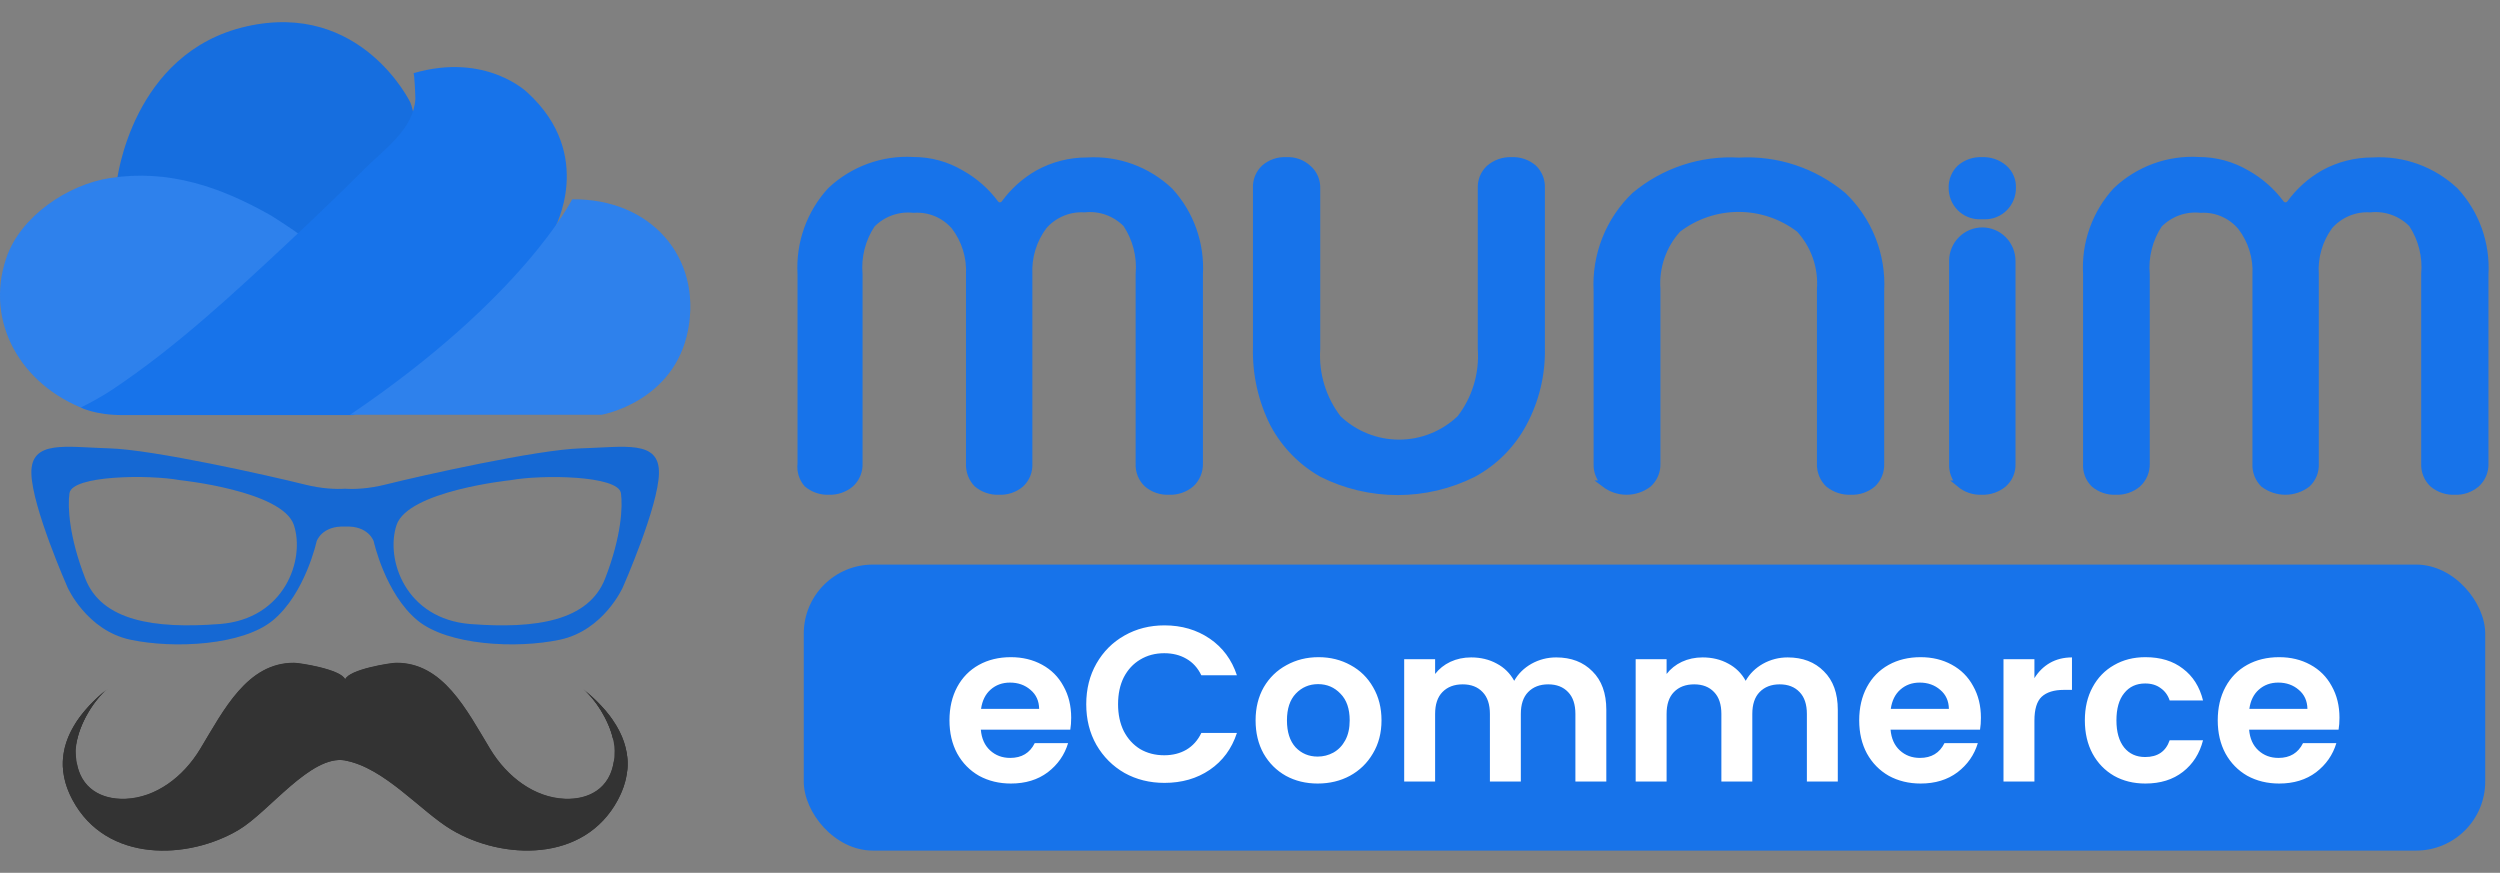
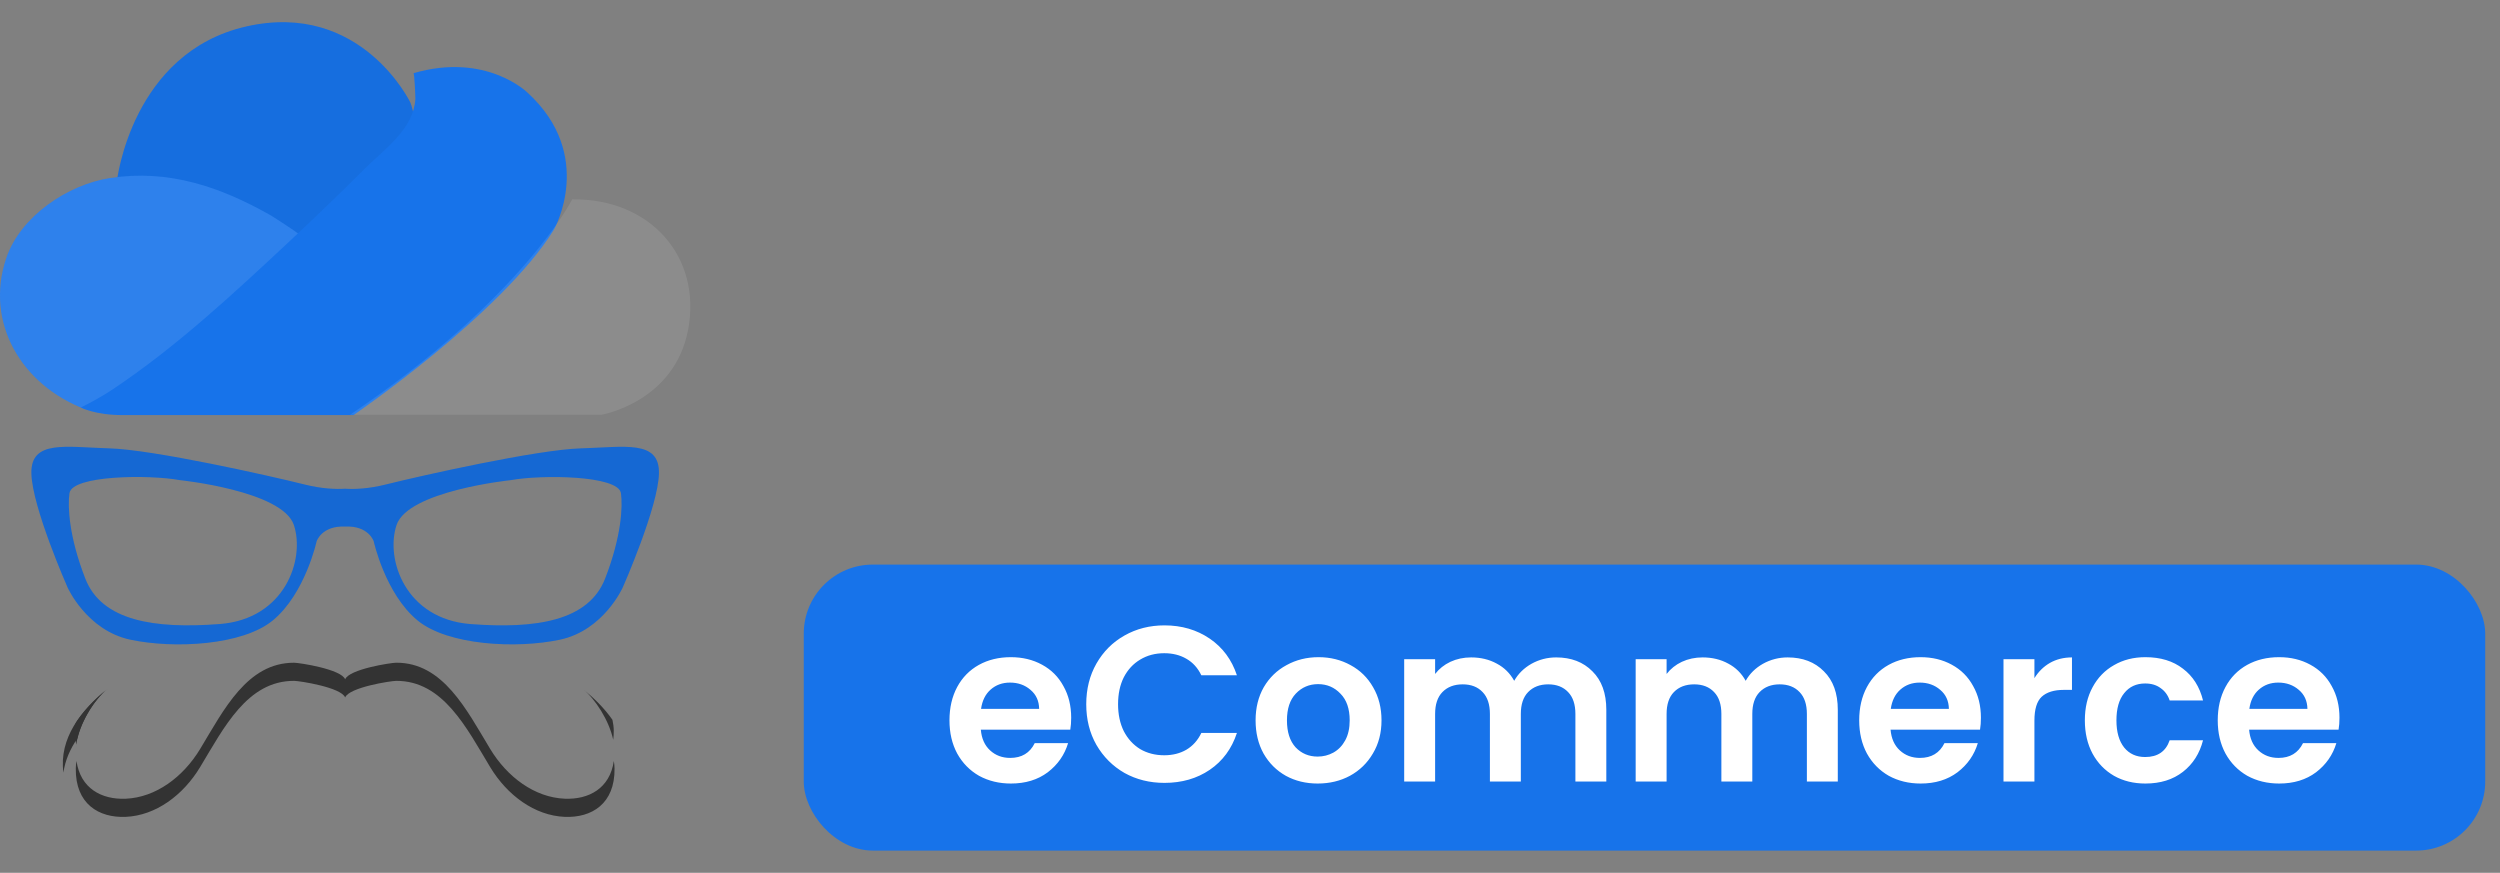
<svg xmlns="http://www.w3.org/2000/svg" width="169" height="59" viewBox="0 0 169 59" fill="none">
  <rect x="0" y="0" width="169" height="59" fill="#808080" stroke="none" />
-   <path d="M39.406 46.578C40.414 47.397 41.528 49.277 41.545 50.747C41.574 53.134 39.994 54.088 38.174 54.01C36.147 53.925 34.292 52.556 33.136 50.641C31.531 47.982 29.951 44.806 26.785 44.817C26.425 44.819 23.598 45.254 23.334 45.941C23.071 45.254 20.244 44.819 19.884 44.817C16.718 44.806 15.138 47.982 13.533 50.641C12.379 52.556 10.521 53.925 8.497 54.01C6.676 54.086 5.096 53.133 5.125 50.747C5.141 49.279 6.255 47.397 7.265 46.578C5.052 48.373 3.216 50.923 4.9 54.073C7.19 58.353 12.729 58.128 16.141 56.095C18.208 54.863 21.015 50.997 23.334 51.405C23.334 51.407 23.334 51.411 23.334 51.411C25.998 51.901 28.448 54.854 30.528 56.093C33.94 58.126 39.479 58.351 41.769 54.071C43.455 50.923 41.619 48.373 39.406 46.578Z" fill="#333333" />
-   <path d="M41.439 49.916C41.922 50.621 42.267 51.391 42.382 52.223C42.698 49.906 41.172 47.992 39.405 46.558C40.235 47.231 41.135 48.625 41.439 49.916Z" fill="#333333" />
  <path d="M5.231 49.916C5.533 48.626 6.434 47.231 7.265 46.558C5.497 47.992 3.973 49.908 4.288 52.225C4.404 51.393 4.748 50.621 5.231 49.916Z" fill="#333333" />
  <path d="M5.171 51.442C5.142 51.616 5.125 51.788 5.123 51.955C5.094 54.342 6.674 55.295 8.495 55.22C10.521 55.134 12.377 53.765 13.531 51.851C15.136 49.193 16.716 46.015 19.882 46.026C20.242 46.028 23.069 46.463 23.332 47.15C23.596 46.463 26.423 46.028 26.783 46.026C29.948 46.015 31.529 49.191 33.133 51.851C34.288 53.765 36.145 55.134 38.172 55.22C39.992 55.295 41.572 54.342 41.543 51.955C41.541 51.788 41.524 51.616 41.495 51.442C41.228 53.303 39.796 54.06 38.172 53.992C36.145 53.907 34.29 52.537 33.133 50.623C31.529 47.965 29.948 44.788 26.783 44.799C26.423 44.801 23.596 45.236 23.332 45.922C23.071 45.238 20.244 44.803 19.884 44.801C16.718 44.789 15.138 47.965 13.533 50.625C12.378 52.539 10.521 53.909 8.497 53.994C6.871 54.06 5.439 53.303 5.171 51.442Z" fill="#333333" />
  <path d="M39.406 46.578C40.25 47.265 41.168 48.697 41.453 50.008C41.478 49.812 41.493 49.605 41.49 49.384C41.488 49.151 41.453 48.907 41.401 48.658C40.86 47.882 40.154 47.187 39.406 46.578Z" fill="#333333" />
  <path d="M5.114 48.886C5.087 49.057 5.069 49.223 5.067 49.384C5.063 49.732 5.096 50.046 5.156 50.334C5.344 48.941 6.345 47.322 7.261 46.579C6.441 47.246 5.672 48.018 5.114 48.886Z" fill="#333333" />
-   <path d="M42.342 50.774C42.273 51.391 42.074 52.036 41.715 52.708C39.425 56.988 33.886 56.763 30.474 54.73C28.395 53.491 25.946 50.538 23.28 50.048C23.28 50.048 23.28 50.044 23.28 50.042C20.961 49.634 18.154 53.5 16.087 54.732C12.673 56.763 7.136 56.99 4.846 52.709C4.555 52.167 4.371 51.641 4.275 51.134C4.171 52.044 4.34 53.025 4.902 54.073C7.192 58.354 12.73 58.129 16.143 56.095C18.207 54.864 21.015 50.997 23.334 51.405C23.334 51.407 23.334 51.411 23.334 51.411C26 51.901 28.45 54.854 30.528 56.093C33.94 58.126 39.479 58.351 41.769 54.071C42.404 52.885 42.538 51.785 42.342 50.774Z" fill="#333333" />
  <path d="M23.334 35.596C24.913 35.52 25.262 36.586 25.262 36.586C25.262 36.586 26.033 40.124 28.218 41.934C30.259 43.625 34.903 43.873 37.859 43.241C40.815 42.609 42.102 39.703 42.102 39.703C42.102 39.703 44.502 34.268 44.545 31.995C44.587 29.719 42.229 30.226 39.273 30.31C36.317 30.393 28.436 32.162 26.078 32.753C24.916 33.043 23.983 33.08 23.334 33.038C22.689 33.077 21.753 33.043 20.591 32.753C18.236 32.162 10.352 30.393 7.393 30.31C4.437 30.224 2.079 29.719 2.122 31.995C2.164 34.271 4.565 39.703 4.565 39.703C4.565 39.703 5.851 42.609 8.807 43.241C11.763 43.873 16.41 43.628 18.449 41.934C20.634 40.124 21.405 36.586 21.405 36.586C21.405 36.586 21.756 35.52 23.334 35.596ZM40.906 39.113C39.792 41.976 36.235 42.525 31.82 42.188C27.407 41.851 26.035 37.806 26.806 35.491C27.577 33.176 34.52 32.458 34.52 32.458C36.578 32.079 41.807 32.121 41.977 33.343C42.102 34.221 42.019 36.249 40.906 39.113ZM4.695 33.341C4.865 32.118 10.094 32.076 12.151 32.455C12.151 32.455 19.095 33.171 19.866 35.489C20.636 37.806 19.265 41.848 14.852 42.185C10.437 42.525 6.88 41.976 5.766 39.113C4.65 36.249 4.57 34.221 4.695 33.341Z" fill="#1773EA" />
  <path d="M23.334 35.596C24.913 35.52 25.262 36.586 25.262 36.586C25.262 36.586 26.033 40.124 28.218 41.934C30.259 43.625 34.903 43.873 37.859 43.241C40.815 42.609 42.102 39.703 42.102 39.703C42.102 39.703 44.502 34.268 44.545 31.995C44.587 29.719 42.229 30.226 39.273 30.31C36.317 30.393 28.436 32.162 26.078 32.753C24.916 33.043 23.983 33.08 23.334 33.038C22.689 33.077 21.753 33.043 20.591 32.753C18.236 32.162 10.352 30.393 7.393 30.31C4.437 30.224 2.079 29.719 2.122 31.995C2.164 34.271 4.565 39.703 4.565 39.703C4.565 39.703 5.851 42.609 8.807 43.241C11.763 43.873 16.41 43.628 18.449 41.934C20.634 40.124 21.405 36.586 21.405 36.586C21.405 36.586 21.756 35.52 23.334 35.596ZM40.906 39.113C39.792 41.976 36.235 42.525 31.82 42.188C27.407 41.851 26.035 37.806 26.806 35.491C27.577 33.176 34.52 32.458 34.52 32.458C36.578 32.079 41.807 32.121 41.977 33.343C42.102 34.221 42.019 36.249 40.906 39.113ZM4.695 33.341C4.865 32.118 10.094 32.076 12.151 32.455C12.151 32.455 19.095 33.171 19.866 35.489C20.636 37.806 19.265 41.848 14.852 42.185C10.437 42.525 6.88 41.976 5.766 39.113C4.65 36.249 4.57 34.221 4.695 33.341Z" fill="black" fill-opacity="0.1" />
  <path d="M7.904 12.239C7.904 12.239 8.885 3.55 16.656 1.787C24.427 0.025 27.748 6.945 27.748 6.945C27.748 6.945 28.147 7.924 28.28 10.274C28.28 10.274 22.634 16.933 20.907 18.304C20.907 18.304 15.31 13.839 7.904 12.239Z" fill="#1773EA" />
  <path d="M7.904 12.239C7.904 12.239 8.885 3.55 16.656 1.787C24.427 0.025 27.748 6.945 27.748 6.945C27.748 6.945 28.147 7.924 28.28 10.274C28.28 10.274 22.634 16.933 20.907 18.304C20.907 18.304 15.31 13.839 7.904 12.239Z" fill="black" fill-opacity="0.05" />
  <path d="M20.51 16.113C20.6 16.013 18.432 14.633 18.325 14.572C14.906 12.63 11.41 11.429 7.459 12.033C4.584 12.472 1.377 14.618 0.421 17.458C-1.04 21.799 1.438 26.026 5.766 27.669C5.765 27.669 16.06 21.075 20.51 16.113Z" fill="#1773EA" />
  <path d="M20.51 16.113C20.6 16.013 18.432 14.633 18.325 14.572C14.906 12.63 11.41 11.429 7.459 12.033C4.584 12.472 1.377 14.618 0.421 17.458C-1.04 21.799 1.438 26.026 5.766 27.669C5.765 27.669 16.06 21.075 20.51 16.113Z" fill="white" fill-opacity="0.1" />
  <path d="M27.949 4.949C28.021 4.929 28.084 6.595 28.078 6.694C27.953 8.726 26.024 10.049 24.696 11.37C22.989 13.069 21.253 14.74 19.492 16.385C15.747 19.884 11.911 23.455 7.625 26.316C6.963 26.758 6.185 27.19 5.469 27.544C5.469 27.544 6.399 28.06 8.289 28.06H23.897C23.897 28.06 33.926 21.205 37.447 15.525C37.447 15.525 40.303 10.499 35.653 6.255C35.653 6.255 32.864 3.513 27.949 4.949Z" fill="#1773EA" />
-   <path d="M38.679 13.476C38.679 13.476 35.358 20.135 23.668 28.035H40.671C40.671 28.035 45.586 27.186 46.516 22.29C47.446 17.393 43.992 13.411 38.679 13.476Z" fill="#1773EA" />
  <path d="M38.679 13.476C38.679 13.476 35.358 20.135 23.668 28.035H40.671C40.671 28.035 45.586 27.186 46.516 22.29C47.446 17.393 43.992 13.411 38.679 13.476Z" fill="white" fill-opacity="0.1" />
-   <path fill-rule="evenodd" clip-rule="evenodd" d="M54.568 32.715C54.98 33.058 55.503 33.236 56.036 33.213C56.565 33.231 57.083 33.054 57.493 32.715C57.684 32.543 57.835 32.331 57.936 32.094C58.037 31.857 58.085 31.6 58.076 31.341V18.557C57.97 17.362 58.272 16.167 58.931 15.17C59.296 14.797 59.74 14.512 60.228 14.336C60.717 14.16 61.239 14.098 61.755 14.153C62.274 14.114 62.794 14.197 63.276 14.397C63.757 14.596 64.186 14.906 64.529 15.302C65.238 16.23 65.595 17.385 65.534 18.557V31.341C65.523 31.595 65.563 31.847 65.653 32.084C65.743 32.32 65.881 32.535 66.057 32.715C66.472 33.059 66.998 33.236 67.534 33.213C68.068 33.238 68.591 33.06 69.002 32.715C69.188 32.541 69.335 32.328 69.43 32.091C69.526 31.853 69.568 31.598 69.555 31.341V18.557C69.494 17.376 69.85 16.211 70.56 15.271C70.903 14.882 71.33 14.576 71.807 14.377C72.284 14.178 72.799 14.091 73.314 14.122C73.83 14.066 74.352 14.129 74.841 14.305C75.33 14.481 75.773 14.766 76.138 15.139C76.801 16.135 77.106 17.33 77.003 18.526V31.341C76.989 31.598 77.032 31.853 77.127 32.091C77.223 32.328 77.369 32.541 77.555 32.715C77.966 33.06 78.49 33.238 79.023 33.213C79.559 33.236 80.085 33.059 80.501 32.715C80.69 32.542 80.84 32.33 80.94 32.093C81.041 31.856 81.09 31.599 81.084 31.341V18.557C81.142 17.527 80.995 16.496 80.649 15.526C80.304 14.556 79.768 13.667 79.073 12.912C78.329 12.207 77.45 11.664 76.491 11.314C75.532 10.964 74.512 10.816 73.495 10.878C72.337 10.872 71.196 11.163 70.178 11.722C69.287 12.229 68.512 12.923 67.906 13.756C67.87 13.805 67.823 13.844 67.769 13.871C67.715 13.898 67.655 13.912 67.595 13.912C67.534 13.912 67.475 13.898 67.421 13.871C67.367 13.844 67.32 13.805 67.283 13.756C66.66 12.919 65.869 12.226 64.961 11.722C63.985 11.146 62.875 10.844 61.745 10.847C60.726 10.786 59.705 10.935 58.745 11.285C57.784 11.634 56.904 12.178 56.156 12.881C55.462 13.636 54.925 14.525 54.58 15.495C54.234 16.466 54.087 17.497 54.146 18.526V31.341C54.116 31.588 54.138 31.837 54.21 32.074C54.283 32.311 54.405 32.529 54.568 32.715ZM89.386 32.033C90.971 32.823 92.715 33.233 94.482 33.233C96.249 33.233 97.993 32.823 99.578 32.033C101.016 31.259 102.198 30.074 102.975 28.626C103.815 27.068 104.238 25.315 104.201 23.541V12.719C104.214 12.465 104.172 12.212 104.078 11.977C103.985 11.741 103.841 11.53 103.659 11.356C103.246 11.007 102.718 10.829 102.181 10.857C101.63 10.834 101.091 11.023 100.673 11.386C100.493 11.555 100.35 11.762 100.256 11.992C100.163 12.222 100.12 12.47 100.131 12.719V23.581C100.251 25.279 99.743 26.962 98.703 28.3C97.585 29.362 96.11 29.952 94.577 29.952C93.044 29.952 91.569 29.362 90.451 28.3C89.415 26.96 88.903 25.28 89.014 23.581V12.719C89.022 12.466 88.974 12.216 88.873 11.985C88.772 11.754 88.621 11.55 88.431 11.386C88.232 11.203 87.999 11.061 87.745 10.97C87.492 10.879 87.222 10.841 86.954 10.857C86.419 10.827 85.894 11.006 85.486 11.356C85.3 11.527 85.154 11.739 85.058 11.974C84.962 12.21 84.92 12.464 84.933 12.719V23.49C84.887 25.29 85.288 27.074 86.099 28.677C86.857 30.089 87.997 31.254 89.386 32.033ZM108.483 32.715C108.908 33.037 109.425 33.212 109.956 33.212C110.487 33.212 111.004 33.037 111.428 32.715C111.619 32.543 111.77 32.331 111.871 32.094C111.972 31.857 112.02 31.6 112.011 31.341V19.553C111.958 18.814 112.055 18.071 112.297 17.371C112.539 16.672 112.921 16.029 113.418 15.485C114.603 14.581 116.046 14.092 117.529 14.092C119.013 14.092 120.456 14.581 121.64 15.485C122.141 16.028 122.526 16.669 122.77 17.369C123.014 18.069 123.112 18.813 123.058 19.553V31.341C123.048 31.597 123.093 31.852 123.188 32.088C123.283 32.325 123.427 32.539 123.61 32.715C124.034 33.057 124.566 33.234 125.108 33.213C125.644 33.236 126.171 33.059 126.586 32.715C126.77 32.539 126.915 32.326 127.01 32.089C127.105 31.852 127.149 31.597 127.138 31.341V19.675C127.203 18.476 127.008 17.276 126.567 16.161C126.126 15.046 125.45 14.041 124.585 13.217C122.614 11.57 120.101 10.738 117.55 10.888C114.998 10.738 112.485 11.57 110.514 13.217C109.651 14.042 108.976 15.047 108.535 16.162C108.094 17.277 107.898 18.476 107.961 19.675V31.372C107.952 31.623 107.996 31.873 108.092 32.105C108.187 32.336 108.331 32.544 108.513 32.715H108.483ZM132.486 32.715C132.901 33.059 133.427 33.236 133.963 33.213C134.496 33.231 135.017 33.054 135.431 32.715C135.625 32.546 135.778 32.334 135.88 32.096C135.981 31.858 136.026 31.6 136.014 31.341V17.641C136.014 17.102 135.802 16.584 135.425 16.203C135.048 15.822 134.537 15.607 134.003 15.607C133.47 15.607 132.959 15.822 132.582 16.203C132.205 16.584 131.993 17.102 131.993 17.641V31.341C131.979 31.595 132.018 31.849 132.108 32.085C132.198 32.322 132.337 32.537 132.516 32.715H132.486ZM133.813 14.59C133.322 14.59 132.852 14.393 132.505 14.042C132.158 13.691 131.963 13.215 131.963 12.719C131.952 12.464 131.996 12.211 132.092 11.976C132.187 11.741 132.332 11.529 132.516 11.356C132.929 11.007 133.456 10.829 133.993 10.857C134.527 10.834 135.049 11.012 135.461 11.356C135.655 11.522 135.808 11.732 135.91 11.968C136.011 12.205 136.057 12.461 136.044 12.719C136.044 12.964 135.996 13.208 135.903 13.435C135.81 13.662 135.674 13.868 135.502 14.042C135.33 14.216 135.127 14.354 134.902 14.448C134.678 14.542 134.437 14.59 134.194 14.59H133.813ZM141.562 32.715C141.973 33.06 142.496 33.238 143.03 33.213C143.566 33.236 144.092 33.059 144.507 32.715C144.696 32.542 144.846 32.33 144.947 32.093C145.048 31.856 145.096 31.599 145.09 31.341V18.557C144.984 17.362 145.286 16.167 145.944 15.17C146.31 14.797 146.754 14.512 147.242 14.336C147.731 14.16 148.253 14.098 148.769 14.153C149.282 14.124 149.795 14.215 150.267 14.42C150.74 14.625 151.159 14.937 151.493 15.333C152.206 16.259 152.563 17.415 152.498 18.587V31.341C152.484 31.595 152.523 31.848 152.613 32.085C152.703 32.322 152.842 32.536 153.02 32.715C153.445 33.037 153.962 33.212 154.493 33.212C155.024 33.212 155.541 33.037 155.966 32.715C156.152 32.541 156.298 32.328 156.394 32.091C156.489 31.853 156.532 31.598 156.518 31.341V18.557C156.438 17.381 156.777 16.216 157.473 15.271C157.817 14.882 158.243 14.576 158.72 14.377C159.197 14.178 159.712 14.091 160.227 14.122C160.743 14.067 161.265 14.13 161.754 14.306C162.243 14.482 162.686 14.767 163.052 15.139C163.711 16.136 164.012 17.332 163.906 18.526V31.341C163.895 31.597 163.939 31.852 164.034 32.089C164.13 32.326 164.275 32.539 164.459 32.715C164.874 33.059 165.4 33.236 165.936 33.213C166.47 33.238 166.993 33.06 167.404 32.715C167.595 32.543 167.746 32.331 167.847 32.094C167.947 31.857 167.995 31.6 167.987 31.341V18.557C168.046 17.527 167.899 16.496 167.553 15.526C167.208 14.556 166.671 13.666 165.977 12.912C165.23 12.207 164.35 11.663 163.389 11.314C162.428 10.964 161.407 10.816 160.388 10.878C159.233 10.872 158.095 11.163 157.081 11.722C156.19 12.229 155.416 12.923 154.81 13.756C154.773 13.805 154.726 13.844 154.672 13.871C154.618 13.898 154.558 13.912 154.498 13.912C154.438 13.912 154.378 13.898 154.324 13.871C154.27 13.844 154.223 13.805 154.186 13.756C153.563 12.919 152.772 12.226 151.865 11.722C150.884 11.147 149.771 10.845 148.638 10.847C147.621 10.785 146.601 10.934 145.642 11.283C144.683 11.633 143.804 12.177 143.06 12.881C142.365 13.636 141.829 14.525 141.483 15.495C141.138 16.466 140.99 17.497 141.049 18.526V31.341C141.031 31.594 141.067 31.848 141.156 32.086C141.244 32.323 141.383 32.537 141.562 32.715Z" fill="#1773EA" stroke="#1773EA" stroke-width="0.467" />
  <rect x="54.334" y="38.166" width="113.667" height="19.333" rx="4.667" fill="#1773EA" />
  <path d="M72.412 48.517C72.412 48.816 72.392 49.085 72.352 49.324H66.304C66.354 49.921 66.563 50.389 66.931 50.727C67.3 51.066 67.753 51.235 68.29 51.235C69.067 51.235 69.619 50.902 69.948 50.235H72.203C71.964 51.031 71.506 51.688 70.829 52.206C70.152 52.714 69.321 52.967 68.335 52.967C67.539 52.967 66.822 52.793 66.185 52.445C65.558 52.086 65.065 51.584 64.706 50.937C64.358 50.289 64.184 49.543 64.184 48.697C64.184 47.84 64.358 47.089 64.706 46.441C65.055 45.794 65.543 45.297 66.17 44.948C66.797 44.6 67.519 44.425 68.335 44.425C69.122 44.425 69.823 44.595 70.441 44.933C71.068 45.272 71.551 45.755 71.889 46.382C72.238 46.999 72.412 47.711 72.412 48.517ZM70.247 47.92C70.237 47.382 70.043 46.954 69.664 46.636C69.286 46.307 68.823 46.143 68.275 46.143C67.758 46.143 67.32 46.302 66.961 46.621C66.613 46.929 66.399 47.362 66.319 47.92H70.247ZM73.43 47.606C73.43 46.581 73.659 45.665 74.117 44.859C74.585 44.042 75.217 43.41 76.014 42.962C76.82 42.504 77.721 42.275 78.717 42.275C79.881 42.275 80.902 42.574 81.778 43.171C82.654 43.769 83.266 44.595 83.615 45.65H81.21C80.972 45.152 80.633 44.779 80.195 44.53C79.767 44.281 79.269 44.157 78.702 44.157C78.094 44.157 77.552 44.301 77.074 44.59C76.606 44.869 76.238 45.267 75.969 45.785C75.71 46.302 75.581 46.909 75.581 47.606C75.581 48.293 75.71 48.901 75.969 49.428C76.238 49.946 76.606 50.349 77.074 50.638C77.552 50.917 78.094 51.056 78.702 51.056C79.269 51.056 79.767 50.931 80.195 50.683C80.633 50.424 80.972 50.045 81.21 49.548H83.615C83.266 50.613 82.654 51.444 81.778 52.041C80.912 52.629 79.891 52.923 78.717 52.923C77.721 52.923 76.82 52.699 76.014 52.251C75.217 51.793 74.585 51.16 74.117 50.354C73.659 49.548 73.43 48.632 73.43 47.606ZM89.074 52.967C88.278 52.967 87.561 52.793 86.924 52.445C86.287 52.086 85.784 51.584 85.415 50.937C85.057 50.289 84.878 49.543 84.878 48.697C84.878 47.85 85.062 47.104 85.43 46.456C85.809 45.809 86.321 45.312 86.969 44.963C87.616 44.605 88.337 44.425 89.134 44.425C89.93 44.425 90.652 44.605 91.299 44.963C91.946 45.312 92.454 45.809 92.822 46.456C93.201 47.104 93.39 47.85 93.39 48.697C93.39 49.543 93.196 50.289 92.807 50.937C92.429 51.584 91.911 52.086 91.254 52.445C90.607 52.793 89.88 52.967 89.074 52.967ZM89.074 51.145C89.452 51.145 89.806 51.056 90.134 50.877C90.473 50.688 90.742 50.409 90.941 50.041C91.14 49.672 91.239 49.224 91.239 48.697C91.239 47.91 91.03 47.308 90.612 46.889C90.204 46.461 89.701 46.247 89.104 46.247C88.507 46.247 88.004 46.461 87.596 46.889C87.198 47.308 86.998 47.91 86.998 48.697C86.998 49.483 87.192 50.09 87.581 50.518C87.979 50.937 88.477 51.145 89.074 51.145ZM105.198 44.441C106.213 44.441 107.029 44.754 107.647 45.381C108.274 45.998 108.587 46.865 108.587 47.98V52.833H106.497V48.263C106.497 47.616 106.332 47.123 106.004 46.785C105.675 46.437 105.227 46.262 104.66 46.262C104.092 46.262 103.64 46.437 103.301 46.785C102.972 47.123 102.808 47.616 102.808 48.263V52.833H100.718V48.263C100.718 47.616 100.553 47.123 100.225 46.785C99.896 46.437 99.448 46.262 98.881 46.262C98.303 46.262 97.845 46.437 97.507 46.785C97.178 47.123 97.014 47.616 97.014 48.263V52.833H94.923V44.56H97.014V45.56C97.283 45.212 97.626 44.938 98.044 44.739C98.473 44.54 98.941 44.441 99.448 44.441C100.095 44.441 100.673 44.58 101.18 44.859C101.688 45.127 102.081 45.516 102.36 46.023C102.629 45.545 103.017 45.162 103.525 44.873C104.043 44.585 104.6 44.441 105.198 44.441ZM120.846 44.441C121.861 44.441 122.677 44.754 123.295 45.381C123.922 45.998 124.235 46.865 124.235 47.98V52.833H122.145V48.263C122.145 47.616 121.98 47.123 121.652 46.785C121.323 46.437 120.875 46.262 120.308 46.262C119.74 46.262 119.287 46.437 118.949 46.785C118.62 47.123 118.456 47.616 118.456 48.263V52.833H116.365V48.263C116.365 47.616 116.201 47.123 115.873 46.785C115.544 46.437 115.096 46.262 114.529 46.262C113.951 46.262 113.493 46.437 113.155 46.785C112.826 47.123 112.662 47.616 112.662 48.263V52.833H110.571V44.56H112.662V45.56C112.931 45.212 113.274 44.938 113.692 44.739C114.121 44.54 114.588 44.441 115.096 44.441C115.743 44.441 116.321 44.58 116.828 44.859C117.336 45.127 117.729 45.516 118.008 46.023C118.277 45.545 118.665 45.162 119.173 44.873C119.691 44.585 120.248 44.441 120.846 44.441ZM133.91 48.517C133.91 48.816 133.89 49.085 133.85 49.324H127.802C127.852 49.921 128.061 50.389 128.429 50.727C128.798 51.066 129.251 51.235 129.788 51.235C130.565 51.235 131.117 50.902 131.446 50.235H133.701C133.462 51.031 133.004 51.688 132.327 52.206C131.65 52.714 130.819 52.967 129.833 52.967C129.037 52.967 128.32 52.793 127.683 52.445C127.056 52.086 126.563 51.584 126.204 50.937C125.856 50.289 125.682 49.543 125.682 48.697C125.682 47.84 125.856 47.089 126.204 46.441C126.553 45.794 127.041 45.297 127.668 44.948C128.295 44.6 129.017 44.425 129.833 44.425C130.62 44.425 131.322 44.595 131.939 44.933C132.566 45.272 133.049 45.755 133.387 46.382C133.736 46.999 133.91 47.711 133.91 48.517ZM131.745 47.92C131.735 47.382 131.541 46.954 131.162 46.636C130.784 46.307 130.321 46.143 129.773 46.143C129.256 46.143 128.818 46.302 128.459 46.621C128.111 46.929 127.897 47.362 127.817 47.92H131.745ZM137.527 45.844C137.795 45.406 138.144 45.063 138.572 44.814C139.01 44.565 139.508 44.441 140.065 44.441V46.636H139.513C138.856 46.636 138.358 46.79 138.019 47.099C137.691 47.407 137.527 47.945 137.527 48.711V52.833H135.436V44.56H137.527V45.844ZM140.936 48.697C140.936 47.84 141.11 47.094 141.459 46.456C141.807 45.809 142.29 45.312 142.907 44.963C143.524 44.605 144.231 44.425 145.028 44.425C146.053 44.425 146.899 44.684 147.566 45.202C148.243 45.71 148.696 46.427 148.925 47.352H146.67C146.551 46.994 146.347 46.715 146.058 46.516C145.779 46.307 145.431 46.203 145.013 46.203C144.415 46.203 143.942 46.422 143.594 46.86C143.246 47.288 143.071 47.9 143.071 48.697C143.071 49.483 143.246 50.095 143.594 50.533C143.942 50.961 144.415 51.175 145.013 51.175C145.859 51.175 146.411 50.797 146.67 50.041H148.925C148.696 50.937 148.243 51.648 147.566 52.176C146.889 52.704 146.043 52.967 145.028 52.967C144.231 52.967 143.524 52.793 142.907 52.445C142.29 52.086 141.807 51.589 141.459 50.951C141.11 50.304 140.936 49.553 140.936 48.697ZM158.148 48.517C158.148 48.816 158.128 49.085 158.088 49.324H152.04C152.09 49.921 152.299 50.389 152.667 50.727C153.035 51.066 153.488 51.235 154.026 51.235C154.802 51.235 155.355 50.902 155.684 50.235H157.938C157.7 51.031 157.242 51.688 156.565 52.206C155.888 52.714 155.056 52.967 154.071 52.967C153.274 52.967 152.557 52.793 151.92 52.445C151.293 52.086 150.8 51.584 150.442 50.937C150.093 50.289 149.919 49.543 149.919 48.697C149.919 47.84 150.093 47.089 150.442 46.441C150.79 45.794 151.278 45.297 151.905 44.948C152.533 44.6 153.254 44.425 154.071 44.425C154.857 44.425 155.559 44.595 156.176 44.933C156.804 45.272 157.286 45.755 157.625 46.382C157.973 46.999 158.148 47.711 158.148 48.517ZM155.982 47.92C155.972 47.382 155.778 46.954 155.4 46.636C155.021 46.307 154.559 46.143 154.011 46.143C153.493 46.143 153.055 46.302 152.697 46.621C152.348 46.929 152.134 47.362 152.055 47.92H155.982Z" fill="white" />
</svg>